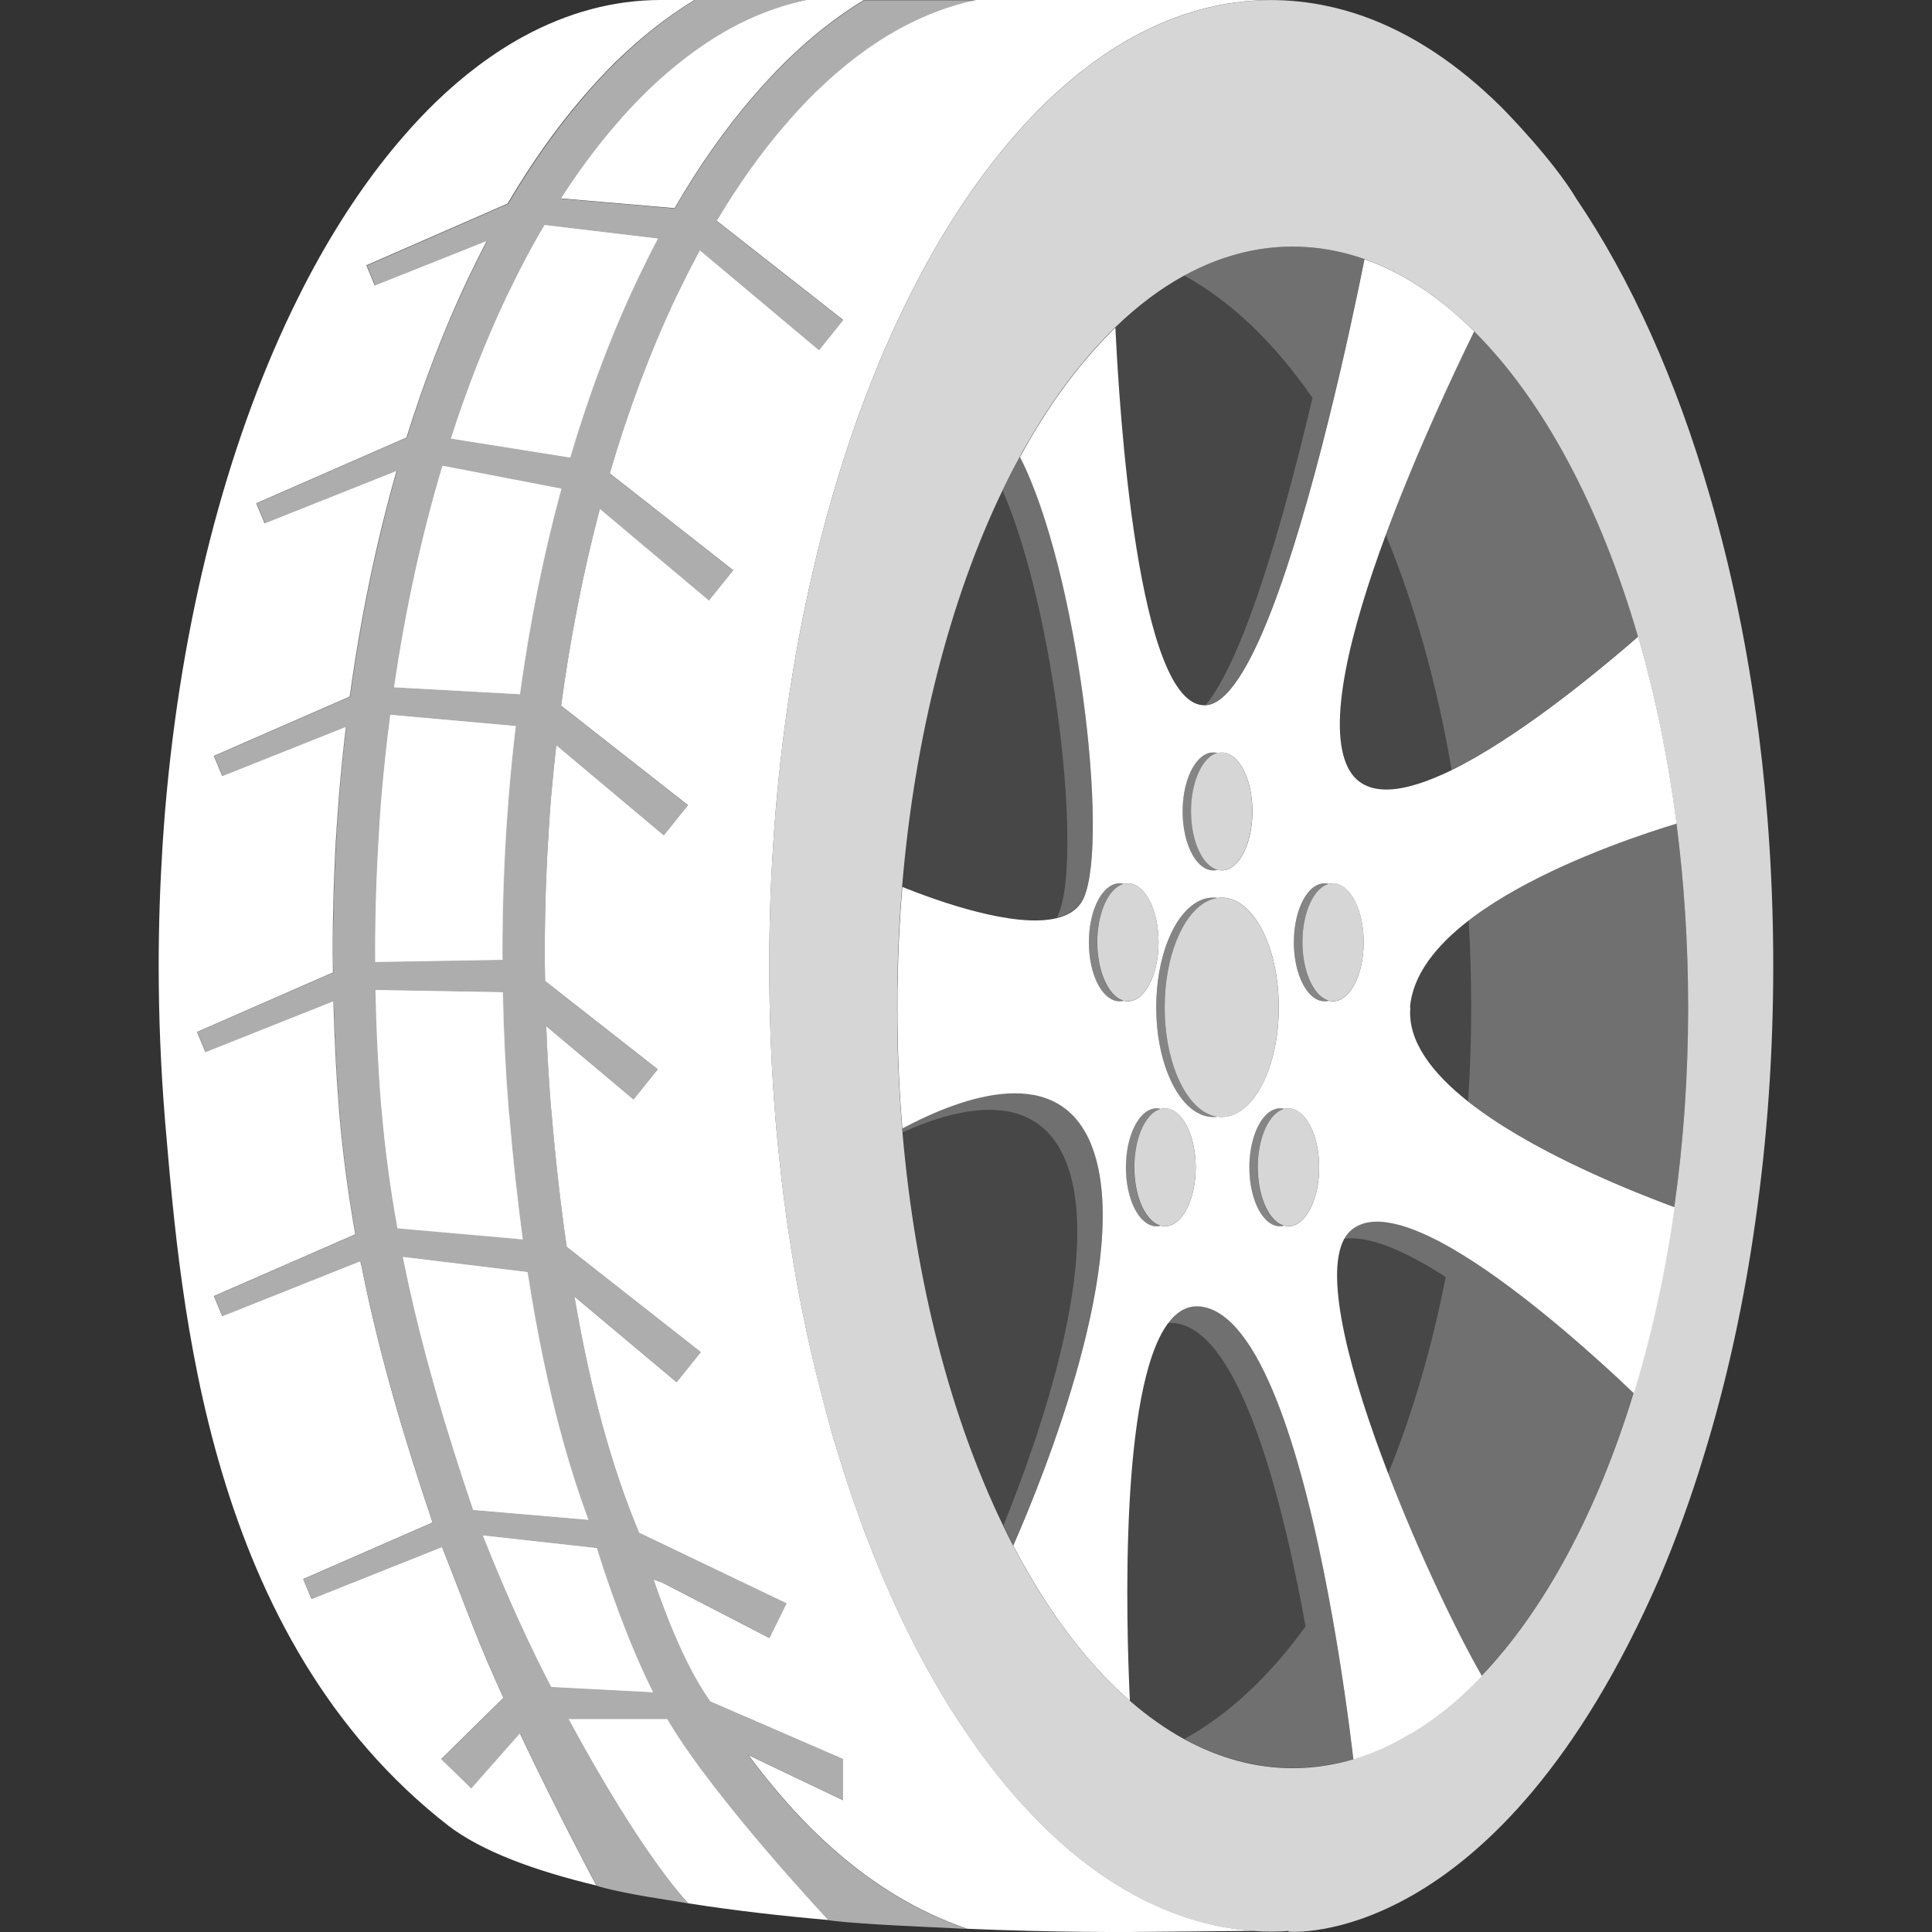
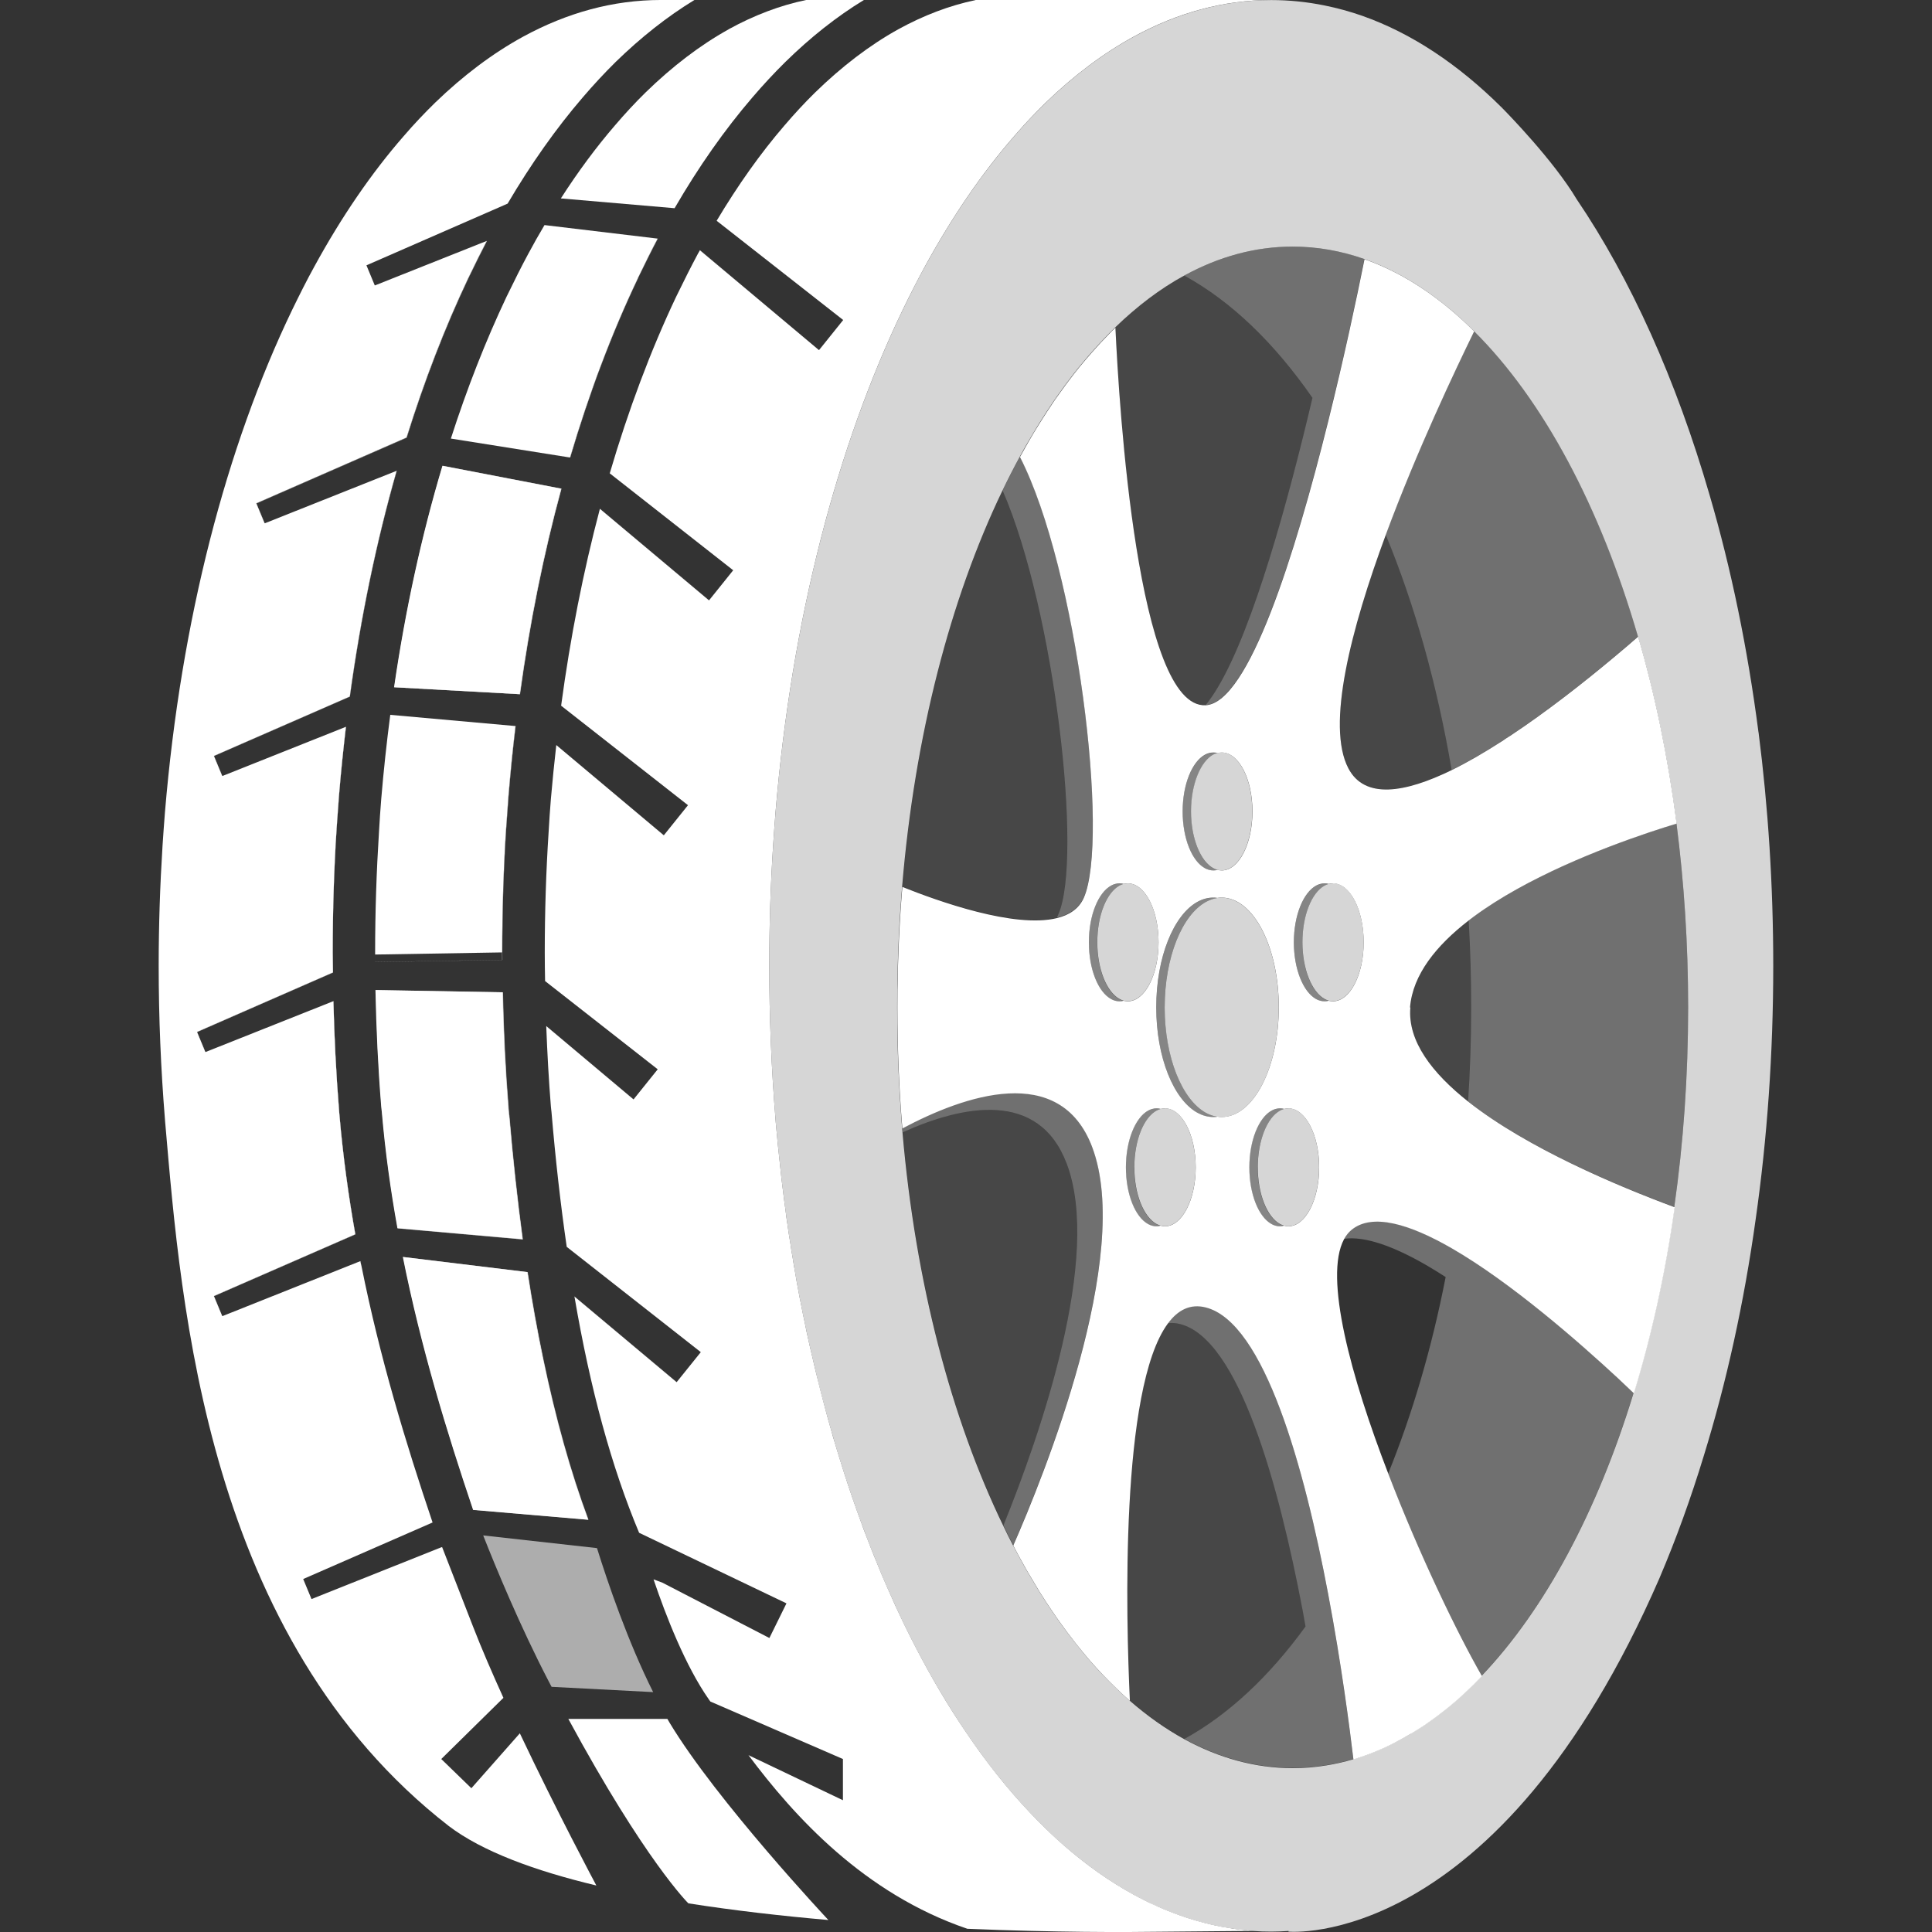
<svg xmlns="http://www.w3.org/2000/svg" viewBox="0 0 300 300">
  <rect x="0" y="0" width="300" height="300" fill="#333333" stroke="none" />
  <g fill="#fff">
    <path d="m 78.01 149.04 c 0 -.38 -.01 -.77 -.01 -1.14 0 -6.44 .2 -12.87 .6 -19.14 .12 -1.74 .25 -3.51 .38 -5.24 .3 -3.63 .66 -7.22 1.09 -10.77 h -.03 c -.43 3.55 -.79 7.14 -1.09 10.77 -.13 1.73 -.26 3.49 -.38 5.24 -.39 6.27 -.6 12.7 -.6 19.14 0 .37 .01 .76 .01 1.14 l -19.72 .34 v .01 l 19.75 -.34 z" />
    <path d="m 170.12 54.03 c -.27 .3 -.54 .59 -.81 .9 -.53 .61 -1.06 1.24 -1.58 1.87 .52 -.63 1.04 -1.26 1.58 -1.86 .27 -.31 .54 -.61 .81 -.91 z" />
    <path d="m 87.16 75.88 l -.03 -.01 c -2.76 10.12 -4.91 20.81 -6.44 31.91 l -19.5 -1.08 s 0 0 0 .01 l 19.53 1.08 c 1.53 -11.11 3.68 -21.79 6.44 -31.92 z" />
    <path d="m 86.37 115.68 l 16.67 14.01 v -.01 z" />
    <path d="m 216.25 270.69 c .91 -.45 1.81 -.93 2.7 -1.46 .02 -.01 .04 -.04 .06 -.05 .04 -.04 .08 -.06 .12 -.1 -.95 .58 -1.91 1.1 -2.88 1.6 z" />
    <path d="m 169.28 257.85 c .64 .73 1.28 1.44 1.93 2.13 .14 .15 .28 .28 .43 .43 -.14 -.15 -.28 -.29 -.43 -.44 -.65 -.68 -1.29 -1.39 -1.93 -2.12 z" />
    <path d="m 79.06 173.2 l -.04 -.22 c -.02 -.26 -.05 -.52 -.06 -.78 -.48 -5.92 -.78 -12.01 -.9 -18.12 h -.03 c .12 6.11 .42 12.19 .9 18.11 .01 .26 .04 .52 .06 .78 l .04 .22 c .57 6.78 1.28 13.2 2.09 19.25 l -19.42 -1.71 s 0 0 0 .01 l 19.45 1.72 c -.81 -6.05 -1.52 -12.46 -2.09 -19.25 z" />
    <path d="m 223.28 266.29 c .38 -.29 .75 -.58 1.12 -.88 .05 -.04 .08 -.07 .13 -.11 -.06 .05 -.12 .1 -.18 .14 -.36 .29 -.71 .56 -1.08 .84 z" />
    <path d="m 84.32 210.96 c -.89 -4.27 -1.7 -8.72 -2.42 -13.43 h -.03 c .72 4.69 1.52 9.15 2.4 13.42 .01 .01 .03 .01 .04 .01 z" />
    <path d="m 99.05 43.24 c 1.16 -2.4 2.14 -4.38 3.1 -6.18 h -.03 c -.96 1.8 -1.94 3.78 -3.09 6.18 -4.06 8.55 -7.58 17.88 -10.52 27.81 l -18.5 -2.94 s 0 0 0 0 l 18.53 2.94 c 2.94 -9.93 6.45 -19.26 10.52 -27.81 z" />
    <path d="m 108.68 38.85 l 18.47 15.49 -18.47 -15.5 z" />
    <path d="m 84.81 159.32 l 13.53 11.37 h .01 l -13.54 -11.38 z" />
    <path d="m 55.96 195.83 l -.02 .01 c .05 .24 .11 .48 .17 .72 -.05 -.24 -.1 -.48 -.15 -.73 z" />
    <path d="m 93.14 79 l 16.93 14.2 v -.01 l -16.93 -14.2 z" />
    <path d="m 52.67 172.97 l .02 .22 c .55 6.35 1.4 12.5 2.46 18.48 l -21.96 9.59 1.29 3.11 .02 -.01 -1.28 -3.09 21.96 -9.59 c -1.06 -5.98 -1.91 -12.13 -2.46 -18.48 l -.02 -.22 c -.02 -.26 -.05 -.52 -.06 -.78 -.44 -5.46 -.72 -11.08 -.86 -16.74 l -.03 .01 c .14 5.65 .42 11.26 .86 16.72 .01 .26 .04 .52 .06 .78 z" />
    <path d="m 89.18 201.32 l 15.84 13.28 .01 -.01 -15.85 -13.29 s 0 .01 0 .01 z" />
    <path d="m 63.12 67.96 l -23.33 10.21 1.29 3.1 .02 -.01 -1.28 -3.08 23.33 -10.21 c 2.74 -8.78 5.93 -17.06 9.57 -24.73 1.08 -2.25 2.02 -4.12 2.9 -5.82 l -.04 .02 c -.88 1.7 -1.82 3.56 -2.89 5.8 -3.65 7.67 -6.84 15.96 -9.57 24.73 z" />
    <path d="m 33.2 117.39 l 1.29 3.11 .02 -.01 -1.28 -3.09 21.1 -9.22 c 1.69 -12.27 4.12 -24.03 7.28 -35.07 l -.03 .01 c -3.15 11.04 -5.59 22.79 -7.27 35.05 l -21.1 9.22 z" />
    <path d="m 52.24 128.75 c -.39 6.27 -.6 12.7 -.6 19.14 0 1.04 .02 2.08 .04 3.12 l -21.11 9.24 1.29 3.11 .02 -.01 -1.28 -3.09 21.11 -9.24 c -.01 -1.04 -.04 -2.08 -.04 -3.12 0 -6.44 .2 -12.87 .6 -19.14 .12 -1.74 .25 -3.51 .38 -5.24 .29 -3.59 .66 -7.14 1.08 -10.66 l -.03 .01 c -.42 3.51 -.79 7.06 -1.07 10.64 -.13 1.73 -.26 3.49 -.38 5.24 z" />
    <path d="m 273.06 113.73 c -1.69 -13.04 -4.24 -25.4 -7.59 -36.84 -5.19 -17.9 -12.24 -33.55 -20.65 -45.96 -3.57 -6 -10.81 -13.41 -11.65 -14.25 -6.72 -6.68 -13.98 -11.52 -21.63 -14.22 -1.91 -.67 -3.88 -1.21 -5.86 -1.61 -2.71 -.55 -5.47 -.84 -8.27 -.84 -7.41 0 -14.57 1.98 -21.37 5.7 -4.75 2.59 -9.3 6.03 -13.64 10.22 -1.66 1.62 -3.3 3.35 -4.9 5.21 -5.02 5.75 -9.68 12.57 -13.88 20.26 -1.2 2.17 -2.32 4.42 -3.44 6.72 -10.22 21.23 -17.27 48.15 -19.76 78.05 -.13 1.69 -.26 3.41 -.37 5.12 -.4 6.14 -.6 12.37 -.6 18.67 0 8.12 .34 16.08 .97 23.83 .01 .29 .05 .58 .07 .85 .19 2.08 .38 4.14 .62 6.17 .14 1.47 .31 2.91 .5 4.34 .12 .97 .24 1.96 .38 2.92 .07 .65 .17 1.29 .26 1.92 .14 1.04 .3 2.09 .48 3.12 .1 .75 .22 1.5 .36 2.25 .11 .74 .23 1.48 .37 2.21 .16 1.02 .35 2.02 .54 3.03 .11 .62 .23 1.25 .36 1.85 .19 .99 .38 1.96 .6 2.94 .18 .96 .4 1.93 .61 2.89 .05 .23 .1 .47 .16 .71 .04 .19 .08 .38 .13 .56 .22 .99 .45 1.97 .69 2.95 .05 .18 .09 .37 .13 .55 .56 2.37 1.17 4.71 1.81 7.02 .18 .66 .37 1.32 .56 1.98 .2 .73 .41 1.44 .63 2.17 .22 .71 .42 1.43 .65 2.14 .87 2.85 1.79 5.62 2.77 8.35 .2 .56 .42 1.14 .62 1.71 .28 .78 .57 1.55 .87 2.32 .23 .62 .48 1.25 .72 1.86 .28 .7 .55 1.38 .84 2.07 .51 1.3 1.05 2.57 1.61 3.82 .84 1.92 1.7 3.81 2.58 5.64 .65 1.32 1.29 2.62 1.96 3.9 2.43 4.65 5 8.99 7.72 12.99 3.11 4.62 6.42 8.78 9.9 12.45 1.75 1.85 3.51 3.57 5.33 5.15 3.47 3.01 7.08 5.56 10.79 7.6 .55 .3 1.11 .58 1.66 .86 .21 .1 .41 .22 .62 .32 .51 .25 1.03 .48 1.55 .7 .29 .13 .57 .26 .86 .38 .5 .21 1 .4 1.51 .59 .31 .12 .63 .24 .94 .35 .49 .18 .99 .34 1.48 .5 .33 .11 .67 .21 1 .31 .49 .14 .97 .28 1.46 .4 .35 .09 .7 .17 1.05 .25 .48 .11 .97 .22 1.45 .31 .36 .07 .72 .12 1.09 .18 .48 .08 .97 .16 1.45 .23 .33 .04 .66 .07 .99 .1 .49 .05 .98 .11 1.48 .14 h -.06 c .94 .07 1.88 .1 2.83 .1 .91 0 1.81 -.04 2.69 -.1 l -.02 .1 s 32.41 3.12 57.65 -54.97 v -.01 c 2.53 -5.94 4.83 -12.28 6.86 -18.95 3.5 -11.35 6.23 -23.67 8.04 -36.68 1.79 -12.55 2.73 -25.74 2.73 -39.37 0 -12.49 -.79 -24.6 -2.28 -36.23 z m -13.06 73.68 c -1.43 10.25 -3.59 19.96 -6.34 28.9 -5.63 18.43 -13.81 33.64 -23.58 43.9 -.44 .46 -.87 .9 -1.33 1.35 -.5 .5 -1.02 .99 -1.52 1.44 -.37 .35 -.74 .68 -1.11 1.01 -.53 .46 -1.05 .9 -1.58 1.32 -.05 .04 -.08 .07 -.13 .11 -.37 .3 -.74 .59 -1.12 .88 -.47 .36 -.93 .7 -1.41 1.03 -.47 .34 -.94 .65 -1.42 .96 s -.96 .61 -1.45 .9 c -.02 .01 -.04 .04 -.06 .05 -.89 .53 -1.79 1 -2.7 1.46 -.12 .06 -.24 .13 -.36 .19 -.37 .17 -.73 .35 -1.1 .52 -.02 .01 -.05 .02 -.07 .03 -.78 .35 -1.55 .67 -2.34 .96 -.07 .03 -.14 .05 -.22 .08 -.3 .11 -.61 .22 -.91 .32 -.37 .13 -.74 .25 -1.12 .36 -1.38 .41 -2.77 .73 -4.17 .95 -1.72 .29 -3.45 .43 -5.22 .43 -5.83 0 -11.47 -1.57 -16.84 -4.5 -2.92 -1.6 -5.76 -3.61 -8.49 -5.99 -.36 -.31 -.72 -.64 -1.08 -.96 -.15 -.14 -.29 -.28 -.43 -.42 -.43 -.4 -.86 -.82 -1.29 -1.24 -.12 -.12 -.25 -.24 -.37 -.36 -.21 -.21 -.41 -.43 -.62 -.64 -.14 -.15 -.28 -.28 -.43 -.43 -.65 -.69 -1.3 -1.4 -1.93 -2.13 -.01 -.01 -.01 -.01 -.02 -.02 -.39 -.46 -.79 -.93 -1.17 -1.39 -.04 -.04 -.07 -.09 -.11 -.14 -.63 -.77 -1.25 -1.56 -1.86 -2.36 -.11 -.15 -.23 -.28 -.34 -.43 -.39 -.52 -.77 -1.06 -1.16 -1.6 -.2 -.28 -.41 -.56 -.6 -.84 -.28 -.4 -.55 -.82 -.83 -1.22 -.24 -.36 -.49 -.72 -.73 -1.09 -.06 -.1 -.13 -.2 -.19 -.3 -.08 -.12 -.15 -.23 -.22 -.35 -.21 -.32 -.42 -.64 -.62 -.96 -.15 -.25 -.3 -.51 -.46 -.77 -.34 -.55 -.67 -1.11 -1 -1.68 -.09 -.16 -.19 -.31 -.28 -.46 -.23 -.38 -.44 -.77 -.66 -1.16 -.05 -.08 -.1 -.17 -.14 -.25 -.54 -.95 -1.05 -1.92 -1.57 -2.91 -.53 -1.01 -1.04 -2.02 -1.53 -3.06 -8.04 -16.61 -13.61 -37.64 -15.63 -61.03 -.02 -.23 -.05 -.44 -.06 -.67 -.5 -6.11 -.77 -12.38 -.77 -18.77 0 -.92 0 -1.85 .01 -2.77 .01 -.25 .01 -.5 .02 -.75 .01 -.32 .01 -.65 .02 -.97 .01 -.97 .04 -1.95 .07 -2.92 .01 -.35 .03 -.7 .04 -1.05 .02 -.45 .03 -.89 .05 -1.34 .01 -.33 .02 -.66 .04 -.98 .06 -1.32 .13 -2.63 .22 -3.93 .08 -1.35 .19 -2.7 .3 -4.03 1.96 -23.55 7.52 -44.76 15.56 -61.48 .87 -1.81 1.77 -3.58 2.7 -5.28 .41 -.76 .83 -1.5 1.25 -2.23 .6 -1.03 1.21 -2.04 1.82 -3.03 .18 -.29 .36 -.56 .54 -.85 .44 -.69 .88 -1.37 1.33 -2.03 .08 -.11 .15 -.23 .23 -.35 .19 -.28 .37 -.55 .57 -.82 .06 -.09 .12 -.17 .18 -.25 .29 -.42 .59 -.83 .89 -1.24 .09 -.12 .17 -.24 .26 -.36 .38 -.52 .77 -1.03 1.16 -1.53 .07 -.09 .13 -.17 .2 -.26 .28 -.35 .55 -.68 .81 -1.02 .04 -.05 .08 -.1 .12 -.14 .52 -.64 1.05 -1.26 1.58 -1.87 .27 -.31 .54 -.6 .81 -.9 .26 -.28 .51 -.57 .77 -.85 .29 -.32 .59 -.62 .89 -.93 .14 -.14 .28 -.3 .42 -.44 .34 -.34 .66 -.66 .99 -.99 3.41 -3.3 6.99 -6.02 10.72 -8.05 5.37 -2.94 11.01 -4.5 16.84 -4.5 3.79 0 7.52 .66 11.13 1.93 6.02 2.13 11.76 5.94 17.03 11.2 10.72 10.66 19.59 27.21 25.46 47.42 2.63 9.02 4.64 18.76 5.98 29.03 1.18 9.14 1.81 18.68 1.81 28.53 0 10.72 -.74 21.12 -2.15 31 z" opacity=".8" />
    <path d="m 165.63 180.69 c -4.34 -11.48 -16.15 -9.04 -25.46 -4.85 2.02 23.39 7.59 44.43 15.63 61.03 5.74 -14.16 15.32 -41.66 9.82 -56.18 z" opacity=".1" />
    <path d="m 202.72 252.56 c -.14 -.83 -.3 -1.67 -.45 -2.51 -3.69 -19.5 -9.89 -42.14 -19.02 -44.45 -.68 -.18 -1.34 -.22 -1.95 -.13 -7.42 10.09 -6.49 45.72 -5.88 58.56 2.73 2.38 5.57 4.39 8.49 5.99 6.84 -3.75 13.2 -9.7 18.81 -17.46 z" opacity=".1" />
    <path d="m 187.2 109.47 h .01 c 5.46 -6.66 10.92 -24.78 15.06 -41.4 .54 -2.15 1.04 -4.25 1.53 -6.32 -5.89 -8.5 -12.62 -15 -19.9 -18.97 -3.73 2.03 -7.32 4.74 -10.72 8.05 .57 12.32 3.44 59.21 14.02 58.64 z" opacity=".1" />
-     <path d="m 221.37 196.39 c -4.89 -2.81 -9.42 -4.51 -12.72 -4.02 -3.16 5.87 1.05 21.3 6.9 36.47 3.73 -9.2 6.77 -19.46 8.93 -30.53 -1.04 -.68 -2.08 -1.31 -3.11 -1.91 z" opacity=".1" />
    <path d="m 209.37 119.29 c 2.53 4.83 8.77 3.82 16.04 .26 -2.28 -13.4 -5.77 -25.73 -10.24 -36.53 -5.39 14.58 -9.3 29.61 -5.8 36.26 z" opacity=".1" />
    <path d="m 218.95 156.4 c -.44 5.19 3.37 10.17 9.04 14.64 .32 -4.8 .48 -9.68 .48 -14.64 0 -4.56 -.13 -9.07 -.39 -13.5 -5.06 3.9 -8.7 8.43 -9.12 13.5 z" opacity=".1" />
    <path d="m 203.8 61.76 c -.49 2.07 -.99 4.17 -1.53 6.32 -4.14 16.62 -9.6 34.74 -15.06 41.4 6.67 -.38 13.88 -23.39 19 -44.04 2.45 -9.82 4.43 -19.11 5.65 -25.22 -3.61 -1.27 -7.34 -1.93 -11.13 -1.93 -5.83 0 -11.47 1.56 -16.84 4.5 7.28 3.97 14.01 10.47 19.9 18.97 z" opacity=".3" />
    <path d="m 225.41 119.56 c 2.5 -1.23 5.12 -2.75 7.73 -4.44 .02 0 .04 -.01 .05 -.02 .41 -.29 .83 -.56 1.23 -.82 .04 -.01 .06 -.04 .1 -.06 5.76 -3.82 11.47 -8.32 16.05 -12.15 1.39 -1.15 2.65 -2.25 3.79 -3.23 -5.87 -20.21 -14.74 -36.75 -25.46 -47.42 -2.92 5.96 -8.92 18.6 -13.73 31.61 4.47 10.79 7.96 23.13 10.24 36.53 z" opacity=".3" />
    <path d="m 164.33 142 c -.07 .18 -.17 .34 -.25 .5 1.96 -.47 3.45 -1.45 4.21 -3.15 4.03 -9.11 -1.02 -51.11 -9.91 -68.46 -.93 1.71 -1.83 3.47 -2.7 5.28 8.1 18.64 12.49 57.15 8.65 65.82 z" opacity=".3" />
    <path d="m 169.58 178.04 c -5.01 -13.21 -19.88 -8 -29.47 -2.88 .01 .23 .04 .44 .06 .67 9.31 -4.19 21.12 -6.63 25.46 4.85 5.5 14.52 -4.09 42.02 -9.82 56.18 .49 1.05 1 2.05 1.53 3.06 4.66 -10.61 18.63 -45.01 12.25 -61.88 z" opacity=".3" />
    <path d="m 187.2 202.95 c -2.4 -.61 -4.34 .38 -5.9 2.52 .61 -.08 1.27 -.05 1.95 .13 9.13 2.31 15.32 24.95 19.02 44.45 .16 .84 .31 1.68 .45 2.51 -5.62 7.76 -11.98 13.71 -18.81 17.46 5.37 2.93 11.01 4.5 16.84 4.5 1.77 0 3.5 -.14 5.22 -.43 1.4 -.22 2.8 -.54 4.17 -.95 -.57 -4.78 -1.85 -14.76 -3.93 -25.73 -3.68 -19.5 -9.88 -42.14 -19 -44.46 z" opacity=".3" />
    <path d="m 225.33 193.75 c -6.47 -3.72 -12.3 -5.51 -15.53 -2.82 -.45 .38 -.84 .87 -1.15 1.44 3.3 -.49 7.83 1.21 12.72 4.02 1.03 .6 2.07 1.23 3.11 1.91 -2.16 11.07 -5.2 21.34 -8.93 30.53 4.79 12.45 10.7 24.71 14.52 31.36 9.78 -10.25 17.95 -25.47 23.58 -43.9 -.72 -.68 -1.55 -1.48 -2.5 -2.37 -6.11 -5.67 -16.61 -14.88 -25.83 -20.18 z" opacity=".3" />
    <path d="m 256.2 129.19 c -7.67 2.58 -19.16 7.07 -27.36 13.12 -.26 .19 -.53 .4 -.78 .59 .26 4.43 .39 8.93 .39 13.5 0 4.96 -.16 9.83 -.48 14.64 9.08 7.16 22.97 13.02 32.01 16.36 1.41 -9.88 2.15 -20.28 2.15 -31 0 -9.85 -.62 -19.39 -1.81 -28.53 -1.18 .36 -2.58 .81 -4.14 1.32 z" opacity=".3" />
    <path d="m 164.07 142.5 c .08 -.17 .18 -.32 .25 -.5 3.84 -8.67 -.55 -47.19 -8.65 -65.82 -8.04 16.71 -13.6 37.93 -15.56 61.48 5.61 2.25 17.38 6.45 23.96 4.85 z" opacity=".1" />
    <path d="m 189.71 139.39 c -.23 0 -.47 .01 -.69 .05 -.6 .08 -1.18 .29 -1.75 .6 -3.71 2.03 -6.42 8.6 -6.42 16.38 s 2.71 14.36 6.42 16.39 c .57 .31 1.17 .52 1.78 .6 h .02 c .22 .04 .42 .05 .63 .05 4.89 0 8.86 -7.62 8.86 -17.04 s -3.97 -17.03 -8.86 -17.03 z" opacity=".8" />
    <path d="m 180.85 156.42 c 0 -7.78 2.71 -14.35 6.42 -16.38 .56 -.31 1.15 -.52 1.75 -.6 -.2 -.04 -.42 -.05 -.62 -.05 -.85 0 -1.66 .22 -2.44 .65 -3.71 2.03 -6.42 8.6 -6.42 16.38 s 2.71 14.36 6.42 16.39 c .78 .42 1.59 .65 2.44 .65 .22 0 .44 -.01 .66 -.05 -.61 -.08 -1.21 -.29 -1.78 -.6 -3.71 -2.03 -6.42 -8.6 -6.42 -16.39 z" opacity=".4" />
    <path d="m 206.99 137.17 c -.23 0 -.45 .04 -.68 .08 -.22 .07 -.42 .16 -.62 .26 -2 1.09 -3.45 4.62 -3.45 8.8 s 1.46 7.72 3.45 8.81 c .2 .11 .41 .19 .62 .26 .23 .05 .45 .08 .68 .08 2.63 0 4.76 -4.11 4.76 -9.16 s -2.13 -9.15 -4.76 -9.15 z" opacity=".8" />
    <path d="m 187.08 134.82 c .42 .23 .86 .35 1.32 .35 .22 0 .43 -.02 .63 -.08 -.22 -.07 -.43 -.16 -.63 -.26 -1.98 -1.09 -3.45 -4.62 -3.45 -8.81 s 1.47 -7.71 3.45 -8.8 c .2 -.11 .42 -.19 .63 -.26 -.2 -.06 -.42 -.08 -.63 -.08 -.45 0 -.9 .12 -1.32 .35 -2 1.09 -3.45 4.62 -3.45 8.8 s 1.46 7.72 3.45 8.81 z" opacity=".4" />
    <path d="m 184.94 126 c 0 4.19 1.47 7.72 3.45 8.81 .2 .11 .42 .19 .63 .26 .23 .05 .45 .08 .68 .08 2.63 0 4.76 -4.09 4.76 -9.16 s -2.13 -9.15 -4.76 -9.15 c -.23 0 -.45 .04 -.68 .08 -.22 .07 -.43 .16 -.63 .26 -1.98 1.09 -3.45 4.62 -3.45 8.8 z" opacity=".8" />
    <path d="m 170.38 146.32 c 0 -4.18 1.46 -7.71 3.45 -8.8 .2 -.11 .41 -.19 .62 -.26 -.2 -.06 -.42 -.08 -.63 -.08 -.45 0 -.9 .12 -1.3 .35 -2 1.09 -3.45 4.62 -3.45 8.8 s 1.46 7.72 3.45 8.81 c .41 .23 .85 .35 1.3 .35 .22 0 .43 -.02 .63 -.08 -.22 -.07 -.42 -.16 -.62 -.26 -2 -1.09 -3.45 -4.62 -3.45 -8.81 z" opacity=".4" />
    <path d="m 179.9 146.32 c 0 -5.06 -2.13 -9.15 -4.76 -9.15 -.23 0 -.45 .04 -.68 .08 -.22 .07 -.42 .16 -.62 .26 -2 1.09 -3.45 4.62 -3.45 8.8 s 1.46 7.72 3.45 8.81 c .2 .11 .41 .19 .62 .26 .23 .05 .45 .08 .68 .08 2.63 0 4.76 -4.11 4.76 -9.16 z" opacity=".8" />
    <path d="m 202.24 146.32 c 0 -4.18 1.46 -7.71 3.45 -8.8 .2 -.11 .41 -.19 .62 -.26 -.2 -.06 -.42 -.08 -.63 -.08 -.45 0 -.9 .12 -1.32 .35 -1.98 1.09 -3.45 4.62 -3.45 8.8 s 1.47 7.72 3.45 8.81 c .42 .23 .86 .35 1.32 .35 .22 0 .43 -.02 .63 -.08 -.22 -.07 -.42 -.16 -.62 -.26 -2 -1.09 -3.45 -4.62 -3.45 -8.81 z" opacity=".4" />
    <path d="m 195.3 181.27 c 0 -4.19 1.46 -7.72 3.45 -8.81 .2 -.11 .42 -.19 .63 -.26 -.22 -.06 -.43 -.08 -.65 -.08 -.45 0 -.89 .12 -1.3 .35 -2 1.09 -3.45 4.62 -3.45 8.81 s 1.46 7.71 3.45 8.8 c .42 .23 .85 .35 1.3 .35 .22 0 .43 -.02 .63 -.1 -.22 -.06 -.42 -.14 -.62 -.25 -2 -1.09 -3.45 -4.62 -3.45 -8.8 z" opacity=".4" />
    <path d="m 200.06 172.11 c -.22 0 -.44 .02 -.66 .08 h -.01 c -.22 .07 -.43 .16 -.63 .26 -2 1.09 -3.45 4.62 -3.45 8.81 s 1.46 7.71 3.45 8.8 c .2 .11 .41 .19 .62 .25 .23 .06 .45 .1 .68 .1 2.63 0 4.77 -4.09 4.77 -9.15 s -2.14 -9.16 -4.77 -9.16 z" opacity=".8" />
    <path d="m 176.13 181.27 c 0 -4.19 1.46 -7.72 3.45 -8.81 .2 -.11 .42 -.19 .63 -.26 -.22 -.06 -.43 -.08 -.65 -.08 -.44 0 -.88 .12 -1.3 .35 -2 1.09 -3.45 4.62 -3.45 8.81 s 1.46 7.71 3.45 8.8 c .42 .23 .86 .35 1.3 .35 .22 0 .43 -.02 .63 -.1 -.22 -.06 -.42 -.14 -.62 -.25 -2 -1.09 -3.45 -4.62 -3.45 -8.8 z" opacity=".4" />
    <path d="m 180.89 172.11 c -.22 0 -.44 .02 -.66 .08 h -.01 c -.22 .07 -.43 .16 -.63 .26 -2 1.09 -3.45 4.62 -3.45 8.81 s 1.46 7.71 3.45 8.8 c .2 .11 .41 .19 .62 .25 .23 .06 .45 .1 .68 .1 2.63 0 4.77 -4.09 4.77 -9.15 s -2.14 -9.16 -4.77 -9.16 z" opacity=".8" />
-     <path d="m 77.97 147.89 c 0 -6.44 .2 -12.87 .6 -19.14 .12 -1.74 .25 -3.51 .38 -5.24 .3 -3.62 .66 -7.21 1.09 -10.77 l -19.44 -1.74 c -.56 4.3 -1.03 8.63 -1.4 13.04 -.13 1.67 -.26 3.41 -.35 5.12 -.39 6.14 -.6 12.43 -.6 18.73 0 .49 .01 .98 .01 1.47 l 19.72 -.34 c 0 -.38 -.01 -.77 -.01 -1.14 z" />
+     <path d="m 77.97 147.89 c 0 -6.44 .2 -12.87 .6 -19.14 .12 -1.74 .25 -3.51 .38 -5.24 .3 -3.62 .66 -7.21 1.09 -10.77 l -19.44 -1.74 c -.56 4.3 -1.03 8.63 -1.4 13.04 -.13 1.67 -.26 3.41 -.35 5.12 -.39 6.14 -.6 12.43 -.6 18.73 0 .49 .01 .98 .01 1.47 c 0 -.38 -.01 -.77 -.01 -1.14 z" />
    <path d="m 79.03 173.19 l -.04 -.22 c -.02 -.26 -.05 -.52 -.06 -.78 -.48 -5.92 -.78 -12 -.9 -18.11 l -19.73 -.35 c .12 6.06 .41 12.12 .89 18.06 .02 .24 .04 .36 .05 .49 l .04 .32 c .53 6.22 1.37 12.24 2.43 18.11 l 19.42 1.71 c -.81 -6.05 -1.52 -12.46 -2.09 -19.25 z" />
    <path d="m 87.13 75.88 l -18.43 -3.55 c -3.23 10.78 -5.75 22.32 -7.51 34.38 l 19.5 1.08 c 1.53 -11.11 3.68 -21.79 6.44 -31.91 z" />
    <path d="m 99.02 43.23 c 1.16 -2.4 2.14 -4.38 3.09 -6.18 l -17.56 -2.1 c -.86 1.45 -1.71 2.94 -2.53 4.48 -1.03 1.91 -2.09 4.02 -3.37 6.66 -3.24 6.84 -6.13 14.22 -8.64 22.01 l 18.5 2.94 c 2.94 -9.93 6.45 -19.26 10.52 -27.81 z" />
    <path d="m 113.13 4.56 c -4.41 2.45 -8.75 5.76 -12.92 9.83 -1.59 1.56 -3.18 3.28 -4.71 5.07 -2.93 3.4 -5.74 7.19 -8.41 11.35 l 17.66 1.52 c 3.74 -6.45 7.79 -12.21 12.07 -17.19 1.65 -1.93 3.37 -3.78 5.09 -5.48 3.94 -3.87 8.04 -7.11 12.25 -9.67 h -9.02 c -.01 0 -.02 .01 -.03 .01 h .06 c -4.08 .85 -8.09 2.38 -12.04 4.55 z" />
    <path d="m 73.2 277.68 l -4.68 -4.54 9.65 -9.5 c -1.74 -3.84 -3.38 -7.62 -4.71 -11.05 -2.41 -6.18 -3.9 -10 -4.81 -12.36 -.06 .02 -.11 .03 -.17 .05 l -20.11 8.02 -1.29 -3.11 20.09 -8.78 c -4.16 -12.34 -8.19 -25.57 -11.05 -39.86 -.07 -.23 -.12 -.47 -.17 -.72 l -21.42 8.54 -.01 -.02 -.02 .01 -1.29 -3.11 21.96 -9.59 c -1.06 -5.98 -1.91 -12.13 -2.46 -18.48 l -.02 -.22 c -.02 -.26 -.05 -.52 -.06 -.78 -.44 -5.46 -.72 -11.07 -.86 -16.72 l -19.86 7.9 -.01 -.02 -.02 .01 -1.29 -3.11 21.11 -9.24 c -.01 -1.05 -.04 -2.08 -.04 -3.12 0 -6.44 .2 -12.87 .6 -19.14 .12 -1.74 .25 -3.51 .38 -5.24 .29 -3.58 .66 -7.13 1.07 -10.64 l -19.18 7.64 -.01 -.02 -.02 .01 -1.29 -3.11 21.1 -9.22 c 1.68 -12.26 4.12 -24.01 7.27 -35.05 l -20.47 8.15 -.01 -.02 -.02 .01 -1.29 -3.1 23.33 -10.21 c 2.74 -8.78 5.93 -17.06 9.57 -24.73 1.07 -2.23 2.01 -4.1 2.89 -5.8 l -17.36 6.91 -.01 -.02 -.02 .01 -1.29 -3.11 21.92 -9.58 c 3.63 -6.16 7.54 -11.7 11.67 -16.5 1.65 -1.93 3.37 -3.78 5.09 -5.48 3.94 -3.84 8.04 -7.08 12.25 -9.64 h -5.22 c -7.41 0 -14.57 1.98 -21.39 5.7 -4.73 2.59 -9.29 6.03 -13.63 10.22 -1.66 1.62 -3.3 3.35 -4.9 5.21 -5.02 5.75 -9.68 12.57 -13.88 20.26 -1.2 2.17 -2.32 4.42 -3.44 6.72 -10.22 21.23 -17.27 48.15 -19.76 78.05 -.13 1.69 -.26 3.41 -.37 5.12 -.39 6.14 -.6 12.37 -.6 18.67 0 8.12 .34 16.08 .97 23.83 .01 .29 .05 .58 .07 .85 2.44 28.16 6.36 79.67 44.01 108.92 5.18 3.93 13.32 6.94 22.91 9.23 -.03 -.05 -6.06 -11.33 -11.88 -23.63 l -7.53 8.53 z" />
-     <path d="m 92.66 240.4 s -17.67 -1.96 -17.67 -1.96 c 1.98 5.03 5.72 14.05 10.09 22.5 .18 .34 .35 .67 .53 1.01 l 15.77 .82 c -3.93 -7.85 -7.06 -17.05 -8.72 -22.36 z" />
    <path d="m 84.32 210.96 c -.01 -.01 -.03 -.01 -.04 -.01 -.88 -4.26 -1.68 -8.72 -2.4 -13.42 l -19.33 -2.35 c 2.81 14.04 6.8 27.1 10.91 39.28 l 17.88 1.53 c -2.77 -7.43 -5.09 -15.74 -7.02 -25.02 z" />
    <path d="m 103.62 266.91 h -15.37 c 11.91 22 18.58 28.58 18.64 28.64 7.06 1.11 14.45 1.95 21.74 2.59 -.03 -.03 -17.34 -18.49 -24.64 -30.61 -.12 -.2 -.24 -.41 -.36 -.62 z" />
    <path d="m 193.15 299.68 c -.33 -.03 -.66 -.06 -.99 -.1 -.49 -.06 -.97 -.15 -1.45 -.23 -.36 -.06 -.72 -.11 -1.09 -.18 -.49 -.09 -.97 -.2 -1.45 -.31 -.35 -.08 -.7 -.16 -1.05 -.25 -.49 -.13 -.98 -.26 -1.46 -.4 -.33 -.1 -.67 -.2 -1 -.31 -.5 -.16 -.99 -.32 -1.48 -.5 -.32 -.11 -.63 -.23 -.94 -.35 -.5 -.19 -1.01 -.38 -1.51 -.59 -.29 -.12 -.57 -.25 -.86 -.38 -.52 -.23 -1.04 -.46 -1.55 -.7 -.21 -.1 -.41 -.21 -.62 -.32 -.56 -.28 -1.11 -.56 -1.66 -.86 -3.72 -2.04 -7.33 -4.59 -10.79 -7.6 -1.82 -1.59 -3.59 -3.3 -5.33 -5.15 -3.48 -3.67 -6.79 -7.83 -9.9 -12.45 -2.73 -4 -5.3 -8.35 -7.72 -12.99 -.67 -1.29 -1.32 -2.58 -1.96 -3.9 -.89 -1.84 -1.75 -3.72 -2.58 -5.64 -.56 -1.25 -1.1 -2.52 -1.61 -3.82 -.29 -.68 -.56 -1.37 -.84 -2.07 -.24 -.61 -.49 -1.24 -.72 -1.86 -.3 -.77 -.6 -1.54 -.87 -2.32 -.2 -.56 -.42 -1.14 -.62 -1.71 -.98 -2.73 -1.9 -5.5 -2.77 -8.35 -.23 -.71 -.43 -1.43 -.65 -2.14 -.23 -.73 -.43 -1.44 -.63 -2.17 -.19 -.66 -.38 -1.32 -.56 -1.98 -.63 -2.32 -1.24 -4.66 -1.81 -7.02 -.05 -.18 -.09 -.37 -.13 -.55 -.24 -.98 -.47 -1.97 -.69 -2.95 -.04 -.19 -.08 -.38 -.13 -.56 -.06 -.24 -.11 -.48 -.16 -.71 -.22 -.96 -.43 -1.93 -.61 -2.89 -.22 -.98 -.41 -1.96 -.6 -2.94 -.13 -.6 -.25 -1.23 -.36 -1.85 -.19 -1.01 -.38 -2.01 -.54 -3.03 -.14 -.73 -.26 -1.47 -.37 -2.21 -.14 -.75 -.26 -1.5 -.36 -2.25 -.18 -1.03 -.34 -2.08 -.48 -3.12 -.1 -.64 -.19 -1.27 -.26 -1.92 -.14 -.96 -.26 -1.95 -.38 -2.92 -.19 -1.43 -.36 -2.87 -.5 -4.34 -.24 -2.03 -.43 -4.09 -.62 -6.17 -.02 -.28 -.06 -.56 -.07 -.85 -.63 -7.76 -.97 -15.72 -.97 -23.83 0 -6.3 .2 -12.54 .6 -18.67 .11 -1.71 .24 -3.42 .37 -5.12 2.49 -29.9 9.54 -56.82 19.76 -78.05 1.12 -2.31 2.25 -4.55 3.44 -6.72 4.2 -7.69 8.86 -14.51 13.88 -20.26 1.6 -1.86 3.24 -3.59 4.9 -5.21 4.34 -4.19 8.89 -7.62 13.64 -10.22 6.79 -3.71 13.95 -5.69 21.36 -5.69 h -45.93 c -.02 0 -.03 .01 -.05 .01 h .08 c -4.08 .85 -8.09 2.38 -12.04 4.55 -4.41 2.45 -8.75 5.76 -12.92 9.83 -1.59 1.56 -3.18 3.28 -4.71 5.07 -3.72 4.31 -7.24 9.28 -10.55 14.82 l 19.65 15.41 -3.75 4.67 -.02 -.02 -.01 .01 -18.47 -15.49 c -.11 .19 -.22 .38 -.33 .58 -1.02 1.91 -2.09 4.02 -3.37 6.66 -3.98 8.4 -7.42 17.6 -10.3 27.4 l 19.17 15.05 -3.75 4.67 -.02 -.02 -.01 .01 -16.92 -14.2 c -2.57 9.7 -4.59 19.94 -6.02 30.57 l 19.7 15.45 -3.75 4.67 -.02 -.02 -.01 .01 -16.67 -14 c -.31 2.77 -.6 5.55 -.84 8.37 -.13 1.67 -.26 3.41 -.35 5.12 -.4 6.14 -.6 12.43 -.6 18.73 0 1.48 .02 2.95 .05 4.43 l 17.49 13.7 -3.75 4.67 -.02 -.02 -.01 .01 -13.53 -11.37 c .16 4.19 .39 8.36 .72 12.48 .02 .24 .04 .36 .05 .49 l .04 .32 c .63 7.48 1.42 14.44 2.37 20.99 l 20.82 16.35 -3.75 4.66 -.02 -.02 -.01 .01 -15.84 -13.28 c 2.46 14.4 5.77 26.49 10.04 36.68 l 22.88 10.96 -2.65 5.38 -16.61 -8.59 c -.48 -.17 -.94 -.35 -1.38 -.52 1.92 5.68 4.96 13.47 8.6 18.66 .07 .1 .14 .21 .22 .31 l 20.59 8.93 v 6.4 l -14.67 -7 c 7.11 9.51 17.95 21.5 33.99 26.96 13.53 .57 24.74 .54 29.85 .46 l 14.54 -.13 h .06 c -.49 -.03 -.99 -.09 -1.48 -.14 z" />
-     <path d="m 116.23 272.53 l 14.67 7 v -6.4 l -20.59 -8.93 c -.07 -.1 -.15 -.21 -.22 -.31 -3.64 -5.19 -6.68 -12.98 -8.6 -18.66 .44 .17 .9 .35 1.38 .52 l 16.61 8.59 2.65 -5.38 -22.88 -10.96 c -4.27 -10.19 -7.58 -22.28 -10.04 -36.68 v -.01 l 15.85 13.29 .02 .02 3.75 -4.66 -20.82 -16.35 c -.94 -6.54 -1.73 -13.51 -2.37 -20.99 l -.04 -.32 c -.01 -.13 -.02 -.25 -.05 -.49 -.32 -4.12 -.56 -8.29 -.72 -12.48 v -.01 l 13.53 11.38 .02 .02 3.75 -4.67 -17.49 -13.7 c -.02 -1.48 -.05 -2.95 -.05 -4.43 0 -6.3 .2 -12.6 .6 -18.73 .08 -1.71 .22 -3.45 .35 -5.12 .24 -2.82 .53 -5.6 .84 -8.37 v -.01 l 16.68 14.01 .02 .02 3.75 -4.67 -19.7 -15.45 c 1.43 -10.64 3.45 -20.87 6.02 -30.57 v -.01 l 16.93 14.2 .02 .02 3.75 -4.67 -19.17 -15.05 c 2.88 -9.8 6.32 -19 10.3 -27.4 1.28 -2.64 2.35 -4.76 3.37 -6.66 .11 -.2 .22 -.39 .33 -.58 v -.01 l 18.47 15.5 .02 .02 3.75 -4.67 -19.65 -15.41 c 3.31 -5.54 6.84 -10.51 10.55 -14.82 1.53 -1.79 3.12 -3.51 4.71 -5.07 4.17 -4.07 8.51 -7.38 12.92 -9.83 3.94 -2.17 7.96 -3.7 12.04 -4.55 h -17.31 c -4.21 2.56 -8.31 5.8 -12.25 9.67 -1.72 1.69 -3.44 3.54 -5.09 5.48 -4.28 4.98 -8.33 10.75 -12.07 17.19 l -17.69 -1.53 s 0 0 0 -.01 c 2.68 -4.16 5.48 -7.96 8.41 -11.35 1.53 -1.79 3.12 -3.51 4.71 -5.07 4.17 -4.07 8.51 -7.38 12.92 -9.83 4 -2.21 8.02 -3.74 12.09 -4.59 h -17.31 c -4.21 2.56 -8.31 5.8 -12.25 9.67 -1.72 1.69 -3.44 3.54 -5.09 5.48 -4.12 4.8 -8.03 10.34 -11.67 16.5 l -21.92 9.58 1.28 3.09 .01 .02 17.36 -6.91 .04 -.02 c -.88 1.71 -1.83 3.58 -2.9 5.82 -3.65 7.67 -6.84 15.96 -9.57 24.73 l -23.33 10.21 1.28 3.08 .01 .02 20.47 -8.15 .03 -.01 c -3.16 11.05 -5.59 22.8 -7.28 35.07 l -21.1 9.22 1.28 3.09 .01 .02 19.18 -7.64 .03 -.01 c -.42 3.52 -.79 7.07 -1.08 10.66 -.13 1.73 -.26 3.49 -.38 5.24 -.39 6.27 -.6 12.7 -.6 19.14 0 1.05 .02 2.08 .04 3.12 l -21.11 9.24 1.28 3.09 .01 .02 19.86 -7.9 .03 -.01 c .14 5.66 .42 11.28 .86 16.74 .01 .26 .04 .52 .06 .78 l .02 .22 c .55 6.35 1.4 12.5 2.46 18.48 l -21.96 9.59 1.28 3.09 .01 .02 21.42 -8.54 .02 -.01 c .05 .24 .1 .48 .15 .73 2.86 14.28 6.89 27.52 11.05 39.86 l -20.09 8.78 1.29 3.11 20.11 -8.02 c .06 -.02 .11 -.03 .17 -.05 .92 2.36 2.4 6.17 4.81 12.36 1.34 3.43 2.97 7.22 4.71 11.05 l -9.65 9.5 4.68 4.54 7.53 -8.53 c 5.82 12.3 11.86 23.58 11.88 23.63 s 2.91 1 10.85 2.21 c .02 0 .03 .01 .05 .01 2.32 .36 3.13 .51 3.32 .55 .03 .01 .05 .01 .05 .01 -.05 -.05 -6.73 -6.64 -18.64 -28.64 h 15.37 c .12 .21 .24 .42 .36 .62 7.3 12.12 24.61 30.58 24.64 30.61 s 3.3 .51 14.21 1.01 h .1 c 4.98 .23 7.12 .35 7.24 .35 h .01 c -16.05 -5.46 -26.88 -17.46 -33.99 -26.96 z" opacity=".6" />
-     <path d="m 70.05 68.09 c 2.51 -7.79 5.4 -15.16 8.64 -22.01 1.28 -2.64 2.34 -4.76 3.37 -6.66 .83 -1.54 1.67 -3.03 2.53 -4.48 l 17.56 2.1 h .03 c -.96 1.8 -1.94 3.78 -3.1 6.18 -4.06 8.55 -7.58 17.88 -10.52 27.81 l -18.53 -2.94 s 0 0 0 0 z" opacity=".6" />
    <path d="m 61.23 106.7 c 1.76 -12.07 4.28 -23.6 7.51 -34.38 l 18.43 3.55 .03 .01 c -2.76 10.12 -4.91 20.81 -6.44 31.92 l -19.53 -1.08 s 0 0 0 -.01 z" opacity=".6" />
-     <path d="m 58.3 147.89 c 0 -6.3 .2 -12.6 .6 -18.73 .08 -1.71 .22 -3.45 .35 -5.12 .37 -4.41 .84 -8.74 1.4 -13.04 l 19.44 1.74 h .03 c -.43 3.55 -.79 7.14 -1.09 10.77 -.13 1.73 -.26 3.49 -.38 5.24 -.39 6.27 -.6 12.7 -.6 19.14 0 .37 .01 .76 .01 1.14 l -19.75 .34 v -.01 c 0 -.49 -.01 -.98 -.01 -1.47 z" opacity=".6" />
    <path d="m 61.76 190.72 c -1.05 -5.87 -1.9 -11.9 -2.43 -18.11 l -.04 -.32 c -.01 -.13 -.02 -.25 -.05 -.49 -.48 -5.94 -.77 -12 -.89 -18.06 l 19.73 .35 h .03 c .12 6.11 .42 12.2 .9 18.12 .01 .26 .04 .52 .06 .78 l .04 .22 c .57 6.78 1.28 13.2 2.09 19.25 l -19.45 -1.72 s 0 0 0 -.01 z" opacity=".6" />
    <path d="m 62.59 195.18 l 19.33 2.35 h .03 c .72 4.7 1.53 9.16 2.42 13.43 1.93 9.28 4.26 17.59 7.02 25.02 l -17.88 -1.53 c -4.11 -12.18 -8.1 -25.24 -10.91 -39.28 z" opacity=".6" />
    <path d="m 85.65 261.93 c -.18 -.34 -.35 -.66 -.53 -1.01 -4.38 -8.45 -8.11 -17.47 -10.09 -22.5 l 17.67 1.97 s 0 0 0 0 c 1.66 5.32 4.79 14.51 8.72 22.36 z" opacity=".6" />
    <path d="m 218.95 156.42 c .42 -5.07 4.06 -9.59 9.12 -13.5 .25 -.19 .51 -.4 .78 -.59 8.2 -6.05 19.68 -10.54 27.36 -13.12 1.55 -.52 2.95 -.96 4.14 -1.32 -1.34 -10.28 -3.35 -20.02 -5.98 -29.03 -1.14 .99 -2.4 2.08 -3.79 3.23 -4.58 3.83 -10.29 8.33 -16.05 12.15 -.04 .02 -.06 .05 -.1 .06 -.41 .25 -.83 .53 -1.23 .82 -.01 .01 -.02 .02 -.05 .02 -2.62 1.69 -5.24 3.22 -7.73 4.44 -7.27 3.55 -13.51 4.56 -16.04 -.26 -3.5 -6.65 .41 -21.69 5.8 -36.26 4.82 -13.02 10.82 -25.66 13.73 -31.61 -5.27 -5.26 -11.01 -9.08 -17.03 -11.2 -1.22 6.1 -3.2 15.39 -5.65 25.22 -5.13 20.65 -12.33 43.66 -19 44.04 h -.01 c -10.58 .56 -13.45 -46.32 -14.02 -58.64 -.34 .32 -.66 .65 -.99 .99 -.14 .14 -.28 .29 -.42 .44 -.3 .31 -.59 .61 -.89 .93 -.26 .28 -.51 .56 -.77 .85 -.27 .3 -.54 .6 -.81 .91 -.53 .6 -1.05 1.23 -1.58 1.86 -.04 .05 -.08 .1 -.12 .14 -.26 .34 -.54 .67 -.81 1.02 -.07 .09 -.13 .17 -.2 .26 -.39 .5 -.78 1.01 -1.16 1.53 -.09 .12 -.17 .24 -.26 .36 -.3 .41 -.59 .82 -.89 1.24 -.06 .09 -.12 .17 -.18 .25 -.2 .26 -.38 .54 -.57 .82 -.08 .11 -.15 .23 -.23 .35 -.45 .66 -.89 1.34 -1.33 2.03 -.18 .28 -.37 .56 -.54 .85 -.62 .99 -1.23 1.99 -1.82 3.03 -.42 .73 -.84 1.48 -1.25 2.23 8.89 17.35 13.94 59.35 9.91 68.46 -.75 1.69 -2.25 2.68 -4.21 3.15 -6.59 1.6 -18.36 -2.61 -23.96 -4.85 -.11 1.33 -.22 2.69 -.3 4.03 -.08 1.3 -.16 2.61 -.22 3.93 -.02 .33 -.02 .66 -.04 .98 -.02 .45 -.04 .89 -.05 1.34 -.01 .35 -.03 .7 -.04 1.05 -.04 .97 -.06 1.95 -.07 2.92 -.01 .32 -.01 .65 -.02 .97 -.01 .25 -.01 .5 -.02 .75 -.01 .93 -.01 1.85 -.01 2.77 0 6.39 .26 12.66 .77 18.77 9.6 -5.12 24.47 -10.33 29.47 2.88 6.38 16.87 -7.59 51.27 -12.25 61.88 .51 .99 1.03 1.96 1.57 2.91 .05 .08 .09 .16 .14 .25 .22 .39 .43 .78 .66 1.16 .09 .16 .19 .31 .28 .46 .33 .57 .66 1.13 1 1.68 .15 .25 .3 .52 .46 .77 .2 .32 .41 .64 .62 .96 .07 .12 .15 .23 .22 .35 .06 .1 .13 .2 .19 .3 .24 .37 .49 .73 .73 1.09 .28 .41 .55 .82 .83 1.22 .2 .29 .4 .56 .6 .84 .39 .54 .77 1.08 1.16 1.6 .11 .15 .23 .28 .34 .43 .61 .81 1.23 1.6 1.86 2.36 .04 .04 .07 .09 .11 .14 .38 .47 .78 .94 1.17 1.39 l .02 .02 c .64 .73 1.28 1.44 1.93 2.12 .14 .15 .28 .29 .43 .44 .21 .21 .41 .43 .62 .64 .12 .12 .25 .24 .37 .36 .43 .42 .85 .84 1.29 1.24 .15 .14 .29 .28 .43 .42 .36 .32 .72 .65 1.08 .96 -.61 -12.84 -1.54 -48.47 5.88 -58.56 1.57 -2.14 3.5 -3.13 5.9 -2.52 9.12 2.32 15.32 24.96 19 44.46 2.08 10.97 3.36 20.95 3.93 25.73 .38 -.11 .75 -.23 1.12 -.36 .3 -.1 .61 -.21 .91 -.32 .07 -.03 .14 -.05 .22 -.08 .79 -.29 1.56 -.61 2.34 -.96 .02 -.01 .04 -.02 .07 -.03 .37 -.17 .73 -.35 1.1 -.52 .12 -.06 .24 -.13 .36 -.19 .97 -.5 1.93 -1.02 2.88 -1.6 -.04 .04 -.08 .06 -.12 .1 .49 -.29 .97 -.59 1.45 -.9 s .96 -.62 1.42 -.96 c .48 -.34 .94 -.67 1.41 -1.03 .37 -.28 .72 -.55 1.08 -.84 .06 -.05 .12 -.1 .18 -.14 .53 -.42 1.05 -.87 1.58 -1.32 .37 -.32 .74 -.66 1.11 -1.01 .5 -.46 1.02 -.94 1.52 -1.44 .45 -.44 .89 -.89 1.33 -1.35 -3.83 -6.65 -9.73 -18.91 -14.52 -31.36 -5.85 -15.17 -10.05 -30.59 -6.9 -36.47 .31 -.58 .69 -1.06 1.15 -1.44 3.23 -2.69 9.06 -.9 15.53 2.82 9.22 5.31 19.72 14.52 25.83 20.18 .94 .89 1.78 1.68 2.5 2.37 2.75 -8.95 4.9 -18.65 6.34 -28.9 -9.04 -3.35 -22.92 -9.21 -32.01 -16.36 -5.67 -4.47 -9.48 -9.45 -9.04 -14.64 z m -31.86 -39.22 c .42 -.23 .86 -.35 1.32 -.35 .22 0 .43 .02 .63 .08 .23 -.05 .45 -.08 .68 -.08 2.63 0 4.76 4.09 4.76 9.15 s -2.13 9.16 -4.76 9.16 c -.23 0 -.45 -.04 -.68 -.08 -.2 .06 -.42 .08 -.63 .08 -.45 0 -.9 -.12 -1.32 -.35 -2 -1.09 -3.45 -4.62 -3.45 -8.81 s 1.46 -7.71 3.45 -8.8 z m -13.26 38.28 c -.45 0 -.9 -.12 -1.3 -.35 -2 -1.09 -3.45 -4.62 -3.45 -8.81 s 1.46 -7.71 3.45 -8.8 c .41 -.23 .85 -.35 1.3 -.35 .22 0 .43 .02 .63 .08 .23 -.05 .45 -.08 .68 -.08 2.63 0 4.76 4.09 4.76 9.15 s -2.13 9.16 -4.76 9.16 c -.23 0 -.45 -.04 -.68 -.08 -.2 .06 -.42 .08 -.63 .08 z m 7.06 34.94 c -.23 0 -.45 -.04 -.68 -.1 -.2 .07 -.42 .1 -.63 .1 -.44 0 -.88 -.12 -1.3 -.35 -2 -1.09 -3.45 -4.62 -3.45 -8.8 s 1.46 -7.72 3.45 -8.81 c .42 -.23 .86 -.35 1.3 -.35 .22 0 .43 .02 .65 .08 h .01 c .22 -.06 .44 -.08 .66 -.08 2.63 0 4.77 4.11 4.77 9.16 s -2.14 9.15 -4.77 9.15 z m 8.82 -16.97 c -.22 0 -.42 -.01 -.63 -.05 h -.02 c -.22 .04 -.44 .05 -.66 .05 -.85 0 -1.66 -.23 -2.44 -.65 -3.71 -2.03 -6.42 -8.6 -6.42 -16.39 s 2.71 -14.35 6.42 -16.38 c .78 -.43 1.59 -.65 2.44 -.65 .2 0 .42 .01 .62 .05 .23 -.04 .47 -.05 .69 -.05 4.89 0 8.86 7.62 8.86 17.03 s -3.97 17.04 -8.86 17.04 z m 10.35 16.97 c -.23 0 -.45 -.04 -.68 -.1 -.2 .07 -.42 .1 -.63 .1 -.45 0 -.89 -.12 -1.3 -.35 -2 -1.09 -3.45 -4.62 -3.45 -8.8 s 1.46 -7.72 3.45 -8.81 c .42 -.23 .85 -.35 1.3 -.35 .22 0 .43 .02 .65 .08 h .01 c .22 -.06 .44 -.08 .66 -.08 2.63 0 4.77 4.11 4.77 9.16 s -2.14 9.15 -4.77 9.15 z m 6.93 -34.94 c -.23 0 -.45 -.04 -.68 -.08 -.2 .06 -.42 .08 -.63 .08 -.45 0 -.9 -.12 -1.32 -.35 -1.98 -1.09 -3.45 -4.62 -3.45 -8.81 s 1.47 -7.71 3.45 -8.8 c .42 -.23 .86 -.35 1.32 -.35 .22 0 .43 .02 .63 .08 .23 -.05 .45 -.08 .68 -.08 2.63 0 4.76 4.09 4.76 9.15 s -2.13 9.16 -4.76 9.16 z" />
  </g>
</svg>